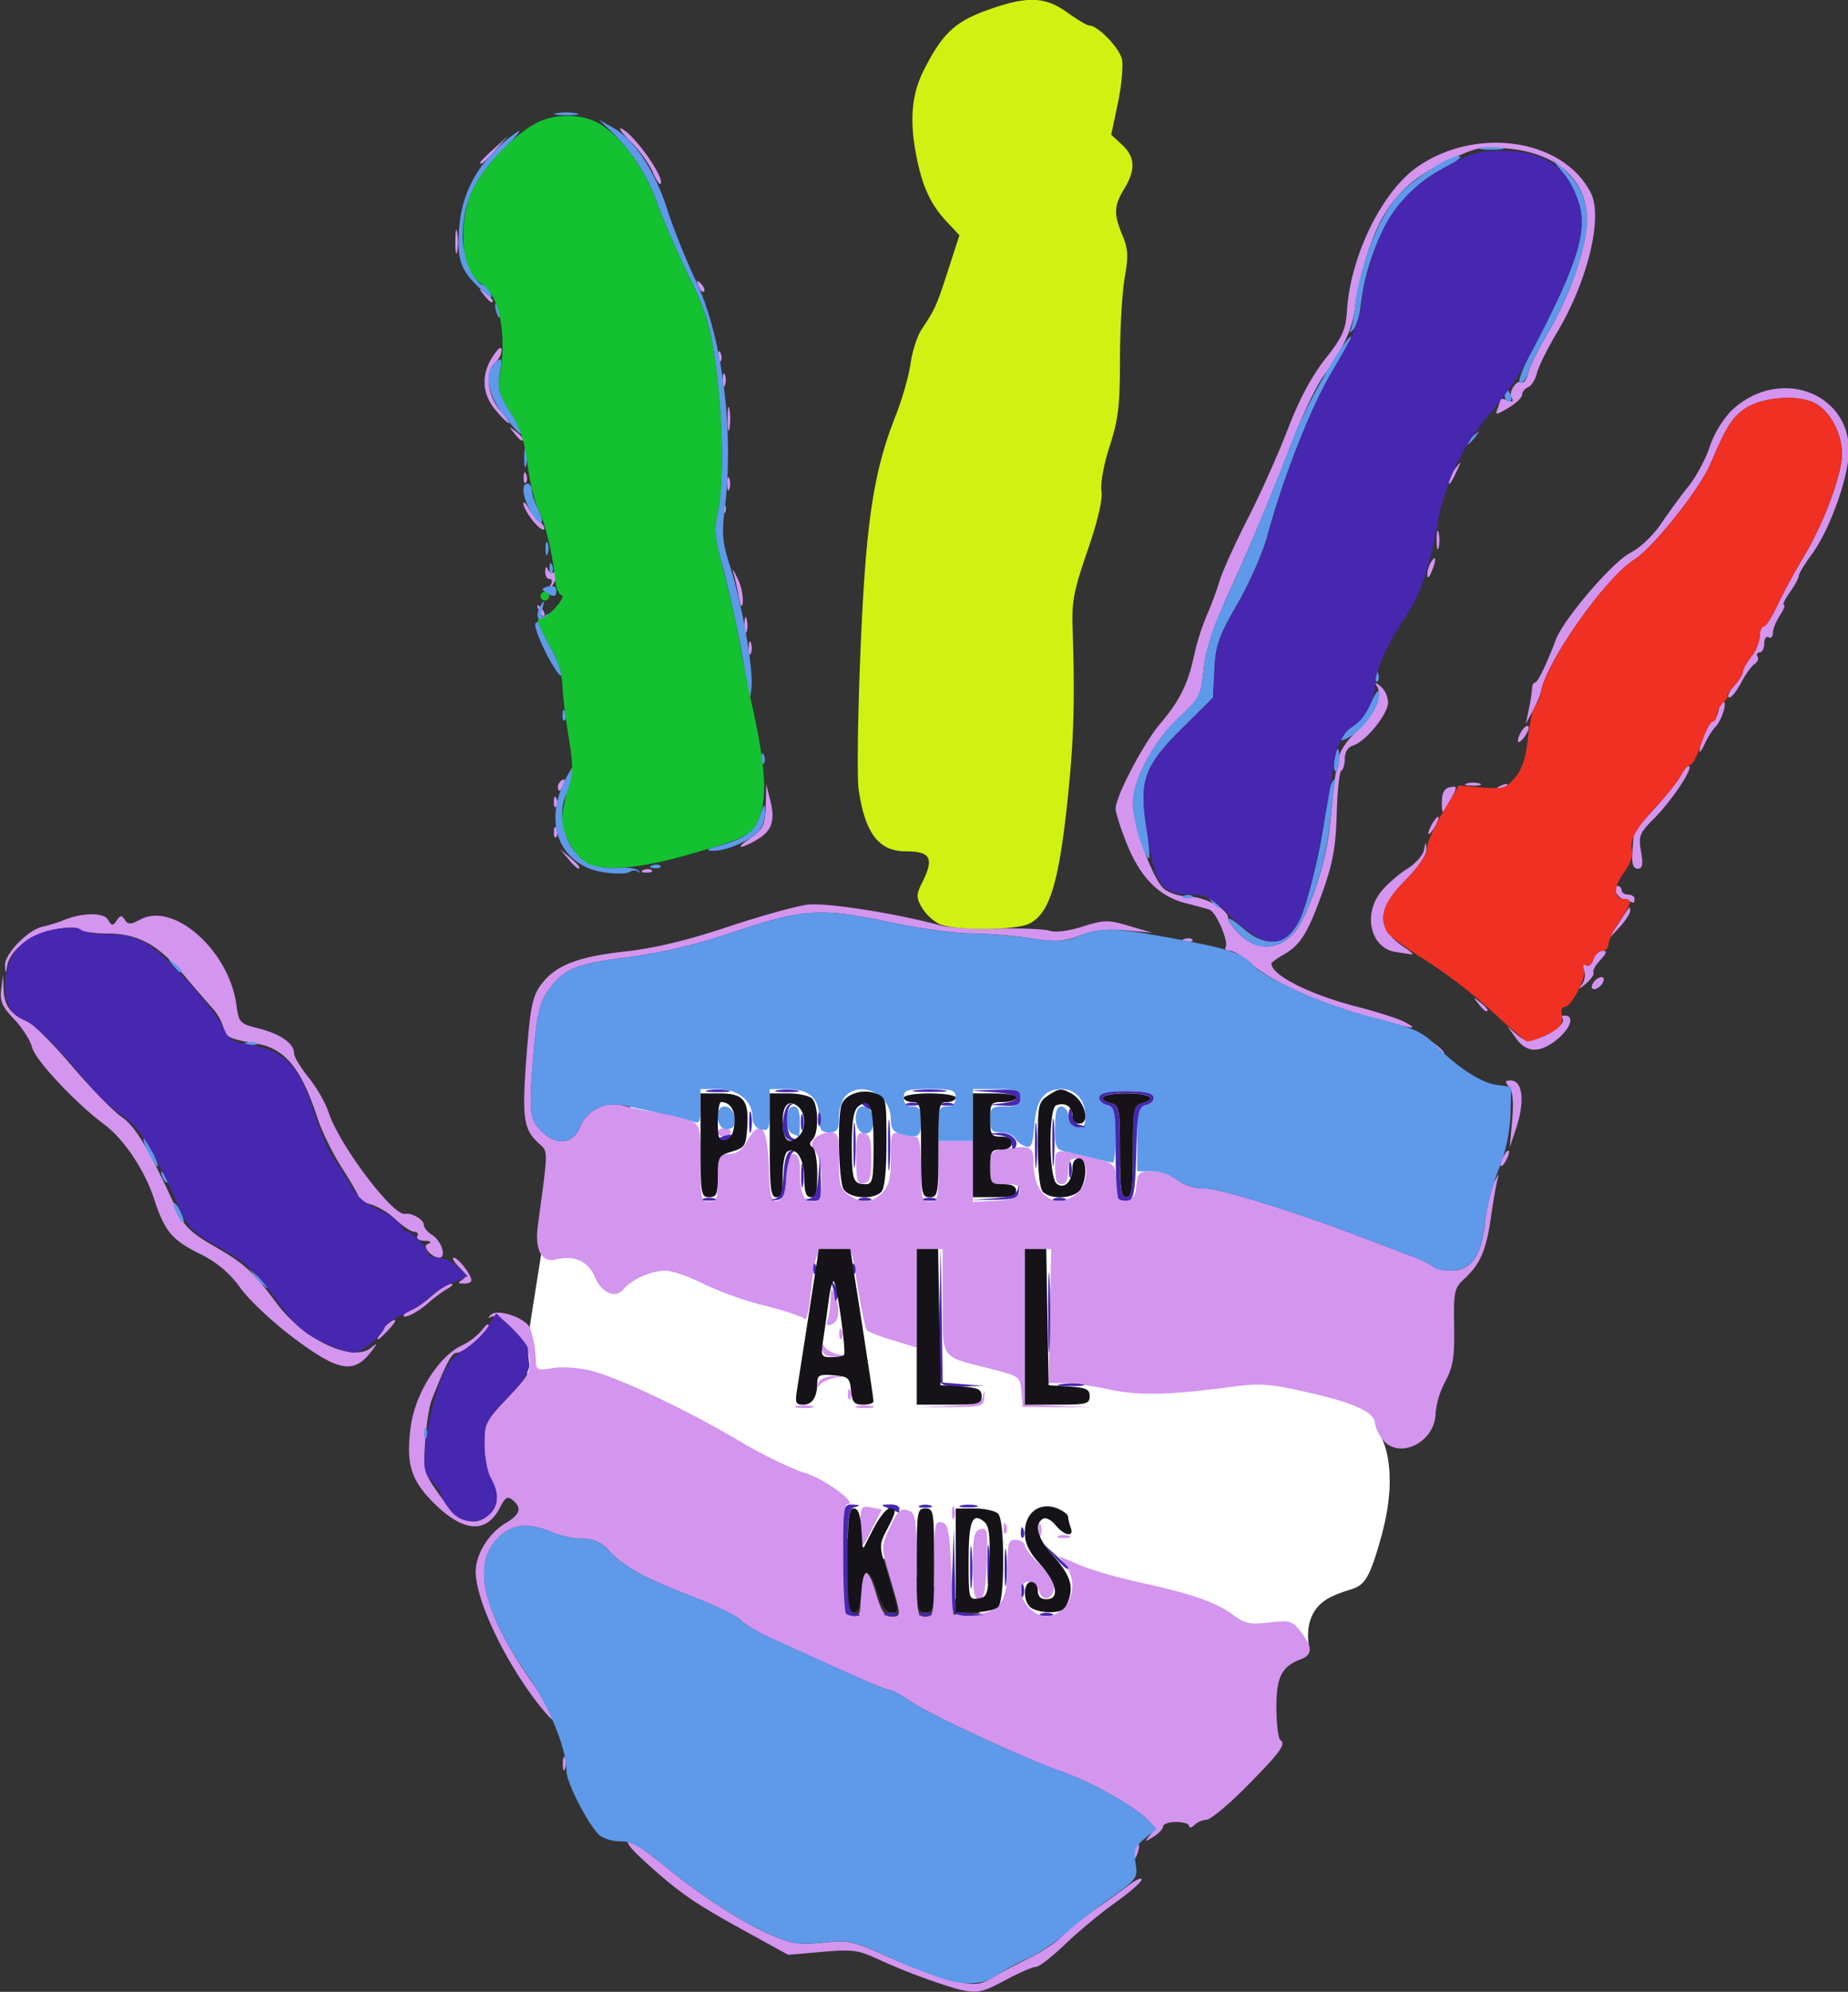
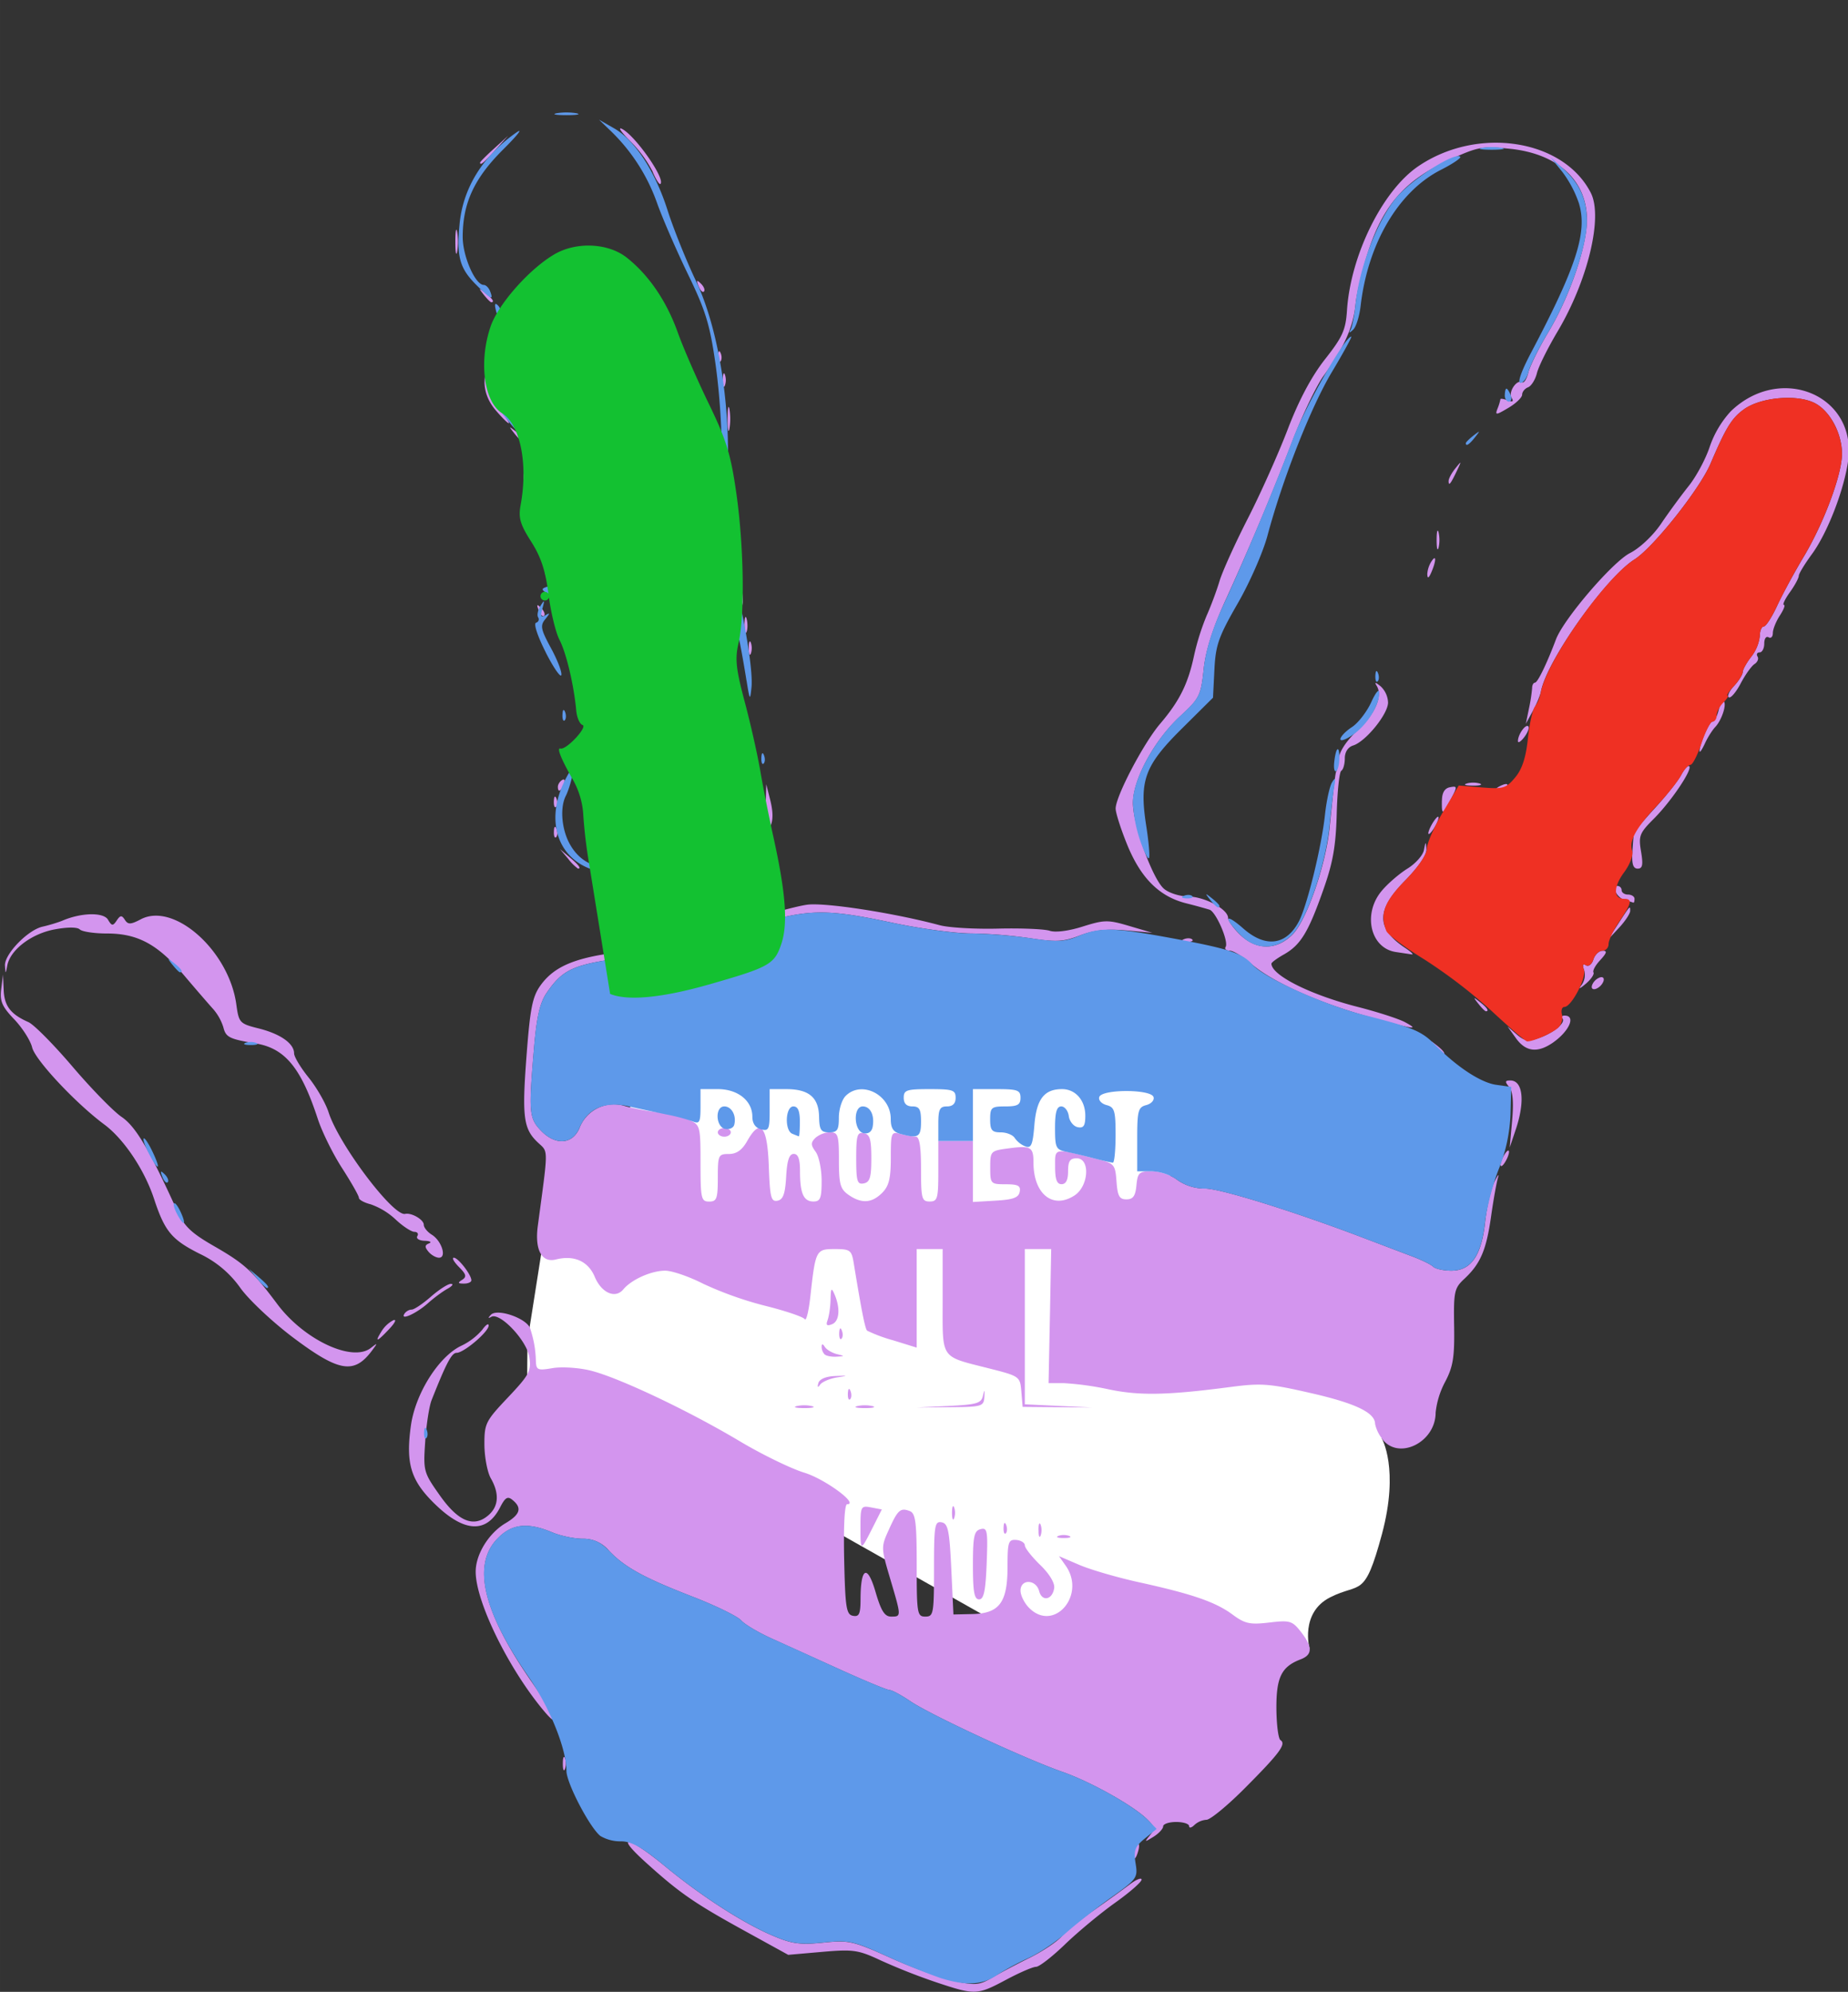
<svg xmlns="http://www.w3.org/2000/svg" width="98.51" height="106.186" viewBox="0 0 26.064 28.095">
  <rect x="0" y="0" width="26.064" height="28.095" fill="#333333" stroke="none" />
  <path d="m7.675 17.419-.236 1.498-.006.799 4.111 1.75 2.331 1.316 3.14.96 1.454-.491s-.137-.504.292-.721c.43-.218.481.032.73-.892.248-.924-.003-1.35-.003-1.35l.503-.538s-1.223-1.576-1.408-1.597c-.186-.022-2.114-1.154-2.114-1.248 0-.095.172-1.396.172-1.396l-2.05-.958s-3.97-.028-4.172-.028c-.202 0-.43-.277-.965.234-.534.512-.661 1.112-.661 1.276 0 .164-1.119 1.386-1.119 1.386z" fill="#fff" />
  <g stroke-width=".353">
    <path d="M13.204 27.96a8.64 8.64 0 0 1-.777-.306c-.322-.151-.39-.161-.83-.123l-.48.042-.634-.349c-.695-.383-.902-.526-1.381-.96-.449-.406-.236-.364.27.053.517.427 1.11.81 1.53.987.266.114.384.13.707.097.364-.038.42-.025.959.218.314.141.718.288.898.326.287.06.35.054.52-.046.107-.063.344-.19.529-.281s.39-.228.457-.303c.067-.075.273-.242.458-.372.184-.129.41-.292.503-.363.092-.07.168-.101.168-.068s-.168.18-.373.326-.521.408-.704.584c-.182.176-.367.32-.412.32s-.234.082-.423.183c-.407.217-.436.218-.985.035zm2.775-1.83c0-.049.024-.104.055-.123.03-.018.04.021.023.088-.037.143-.078.16-.078.034zm.238-.242c.076-.091.072-.119-.03-.22-.194-.195-.799-.534-1.201-.675-.528-.184-1.864-.805-2.145-.996-.129-.087-.26-.158-.293-.158s-.338-.126-.678-.28l-.97-.44c-.194-.086-.395-.205-.448-.264-.052-.058-.36-.208-.682-.333-.688-.267-.958-.415-1.18-.648a.468.468 0 0 0-.374-.17c-.116 0-.31-.04-.43-.091-.352-.147-.576-.118-.778.098-.35.373-.19 1.028.484 2.002.326.469.428.721.163.4-.493-.596-.947-1.529-.946-1.945 0-.245.185-.544.422-.684.206-.122.234-.214.1-.325-.071-.06-.105-.04-.18.107-.188.361-.497.35-.899-.034-.358-.342-.433-.581-.356-1.128.064-.451.393-.972.71-1.122a.894.894 0 0 0 .296-.226c.05-.07.09-.097.09-.059 0 .088-.35.385-.453.385-.069 0-.146.146-.353.67-.033.085-.073.345-.089.58-.028.418-.024.435.208.763.263.372.483.458.692.27.137-.125.146-.303.025-.514-.048-.084-.088-.296-.09-.47-.001-.302.015-.335.332-.67.3-.318.33-.372.302-.567-.033-.233-.414-.638-.537-.57-.046.026-.048.017-.007-.028.09-.097.51.05.556.193.052.163.075.292.08.455.004.131.024.14.238.103.128-.021.368-.006.533.035.395.098 1.376.562 2.1.994.318.19.73.39.914.446.29.088.776.445.605.445-.036 0-.052.302-.042.776.015.684.03.78.124.798.088.017.107-.026.107-.244.002-.444.098-.485.212-.091.078.266.128.346.219.346.146 0 .146.004-.013-.534-.129-.434-.13-.448-.02-.689.127-.283.164-.316.297-.265.081.032.097.156.097.763 0 .685.007.725.122.725.115 0 .122-.04.122-.675 0-.61.01-.673.107-.655.091.017.111.114.137.66l.03.64.27-.006c.379-.009.493-.163.493-.668 0-.348.012-.385.122-.377.067.005.122.04.122.076 0 .037.097.16.216.276.13.125.209.256.198.327-.025.167-.172.196-.212.043-.044-.169-.263-.174-.263-.007 0 .067.055.177.122.244.349.35.807-.18.516-.595l-.095-.135.287.123c.158.068.537.178.842.245.754.166 1.078.278 1.318.455.175.13.246.145.517.113.292-.035.325-.025.447.13.168.215.167.325-.005.39-.269.103-.342.253-.34.693.002.226.027.427.058.446.085.053-.013.185-.499.673-.246.248-.492.45-.545.45a.28.28 0 0 0-.171.074c-.04.04-.074.047-.074.015s-.082-.058-.183-.058c-.1 0-.183.028-.183.062 0 .033-.061.1-.137.147-.127.079-.13.077-.05-.02zm-8.279-1.012c0-.084.014-.118.03-.077a.235.235 0 0 1 0 .153c-.016.042-.03.008-.03-.076zm5.784-2.799c0-.406.017-.485.107-.508.096-.026.105.02.087.48-.015.391-.04.51-.107.51-.068 0-.087-.106-.087-.482zm-1.586-.537c0-.293.007-.305.15-.278l.151.029-.127.252c-.174.344-.174.344-.174-.003zm2.51.042c0-.083.014-.118.031-.076a.235.235 0 0 1 0 .153c-.017.042-.03.007-.03-.077zm.28.082a.235.235 0 0 1 .153 0c.042.017.008.03-.076.03s-.118-.013-.076-.03zm-.772-.117c.003-.071.017-.086.037-.037.017.044.015.097-.005.117-.02.02-.035-.016-.032-.08zm-.727-.209c0-.083.014-.118.03-.076a.235.235 0 0 1 0 .153c-.016.042-.03.007-.03-.077zm6.062-1.05a.52.52 0 0 1-.095-.204c0-.157-.272-.289-.895-.432-.596-.137-.708-.146-1.148-.088-.884.116-1.28.124-1.713.033a4.157 4.157 0 0 0-.635-.088h-.214l.019-.945.018-.946h-.372v2.19l.945.045-.976-.009-.018-.216c-.018-.213-.023-.217-.457-.327-.695-.177-.653-.115-.653-.953v-.73h-.366v1.39l-.333-.103a2.146 2.146 0 0 1-.366-.136c-.03-.03-.081-.292-.189-.952-.03-.184-.05-.199-.267-.199-.265 0-.272.013-.344.661-.023.213-.059.36-.08.328-.02-.032-.27-.117-.555-.188a5.018 5.018 0 0 1-.878-.312c-.197-.101-.439-.184-.536-.184-.195 0-.475.125-.59.264-.113.136-.308.05-.403-.178-.093-.22-.291-.309-.548-.244-.2.05-.3-.136-.255-.473.151-1.127.151-1.035 0-1.178-.203-.192-.225-.358-.158-1.234.05-.656.082-.82.194-.978.2-.28.509-.405 1.192-.481.42-.047.87-.154 1.45-.347.463-.154.97-.295 1.129-.314.264-.03 1.219.118 1.861.29.128.035.499.056.824.048.325-.008.652.006.726.03.081.028.269.004.467-.059.306-.096.357-.097.657-.008l.326.096-.374-.034c-.273-.024-.447-.005-.649.072-.236.09-.336.095-.705.038a6.558 6.558 0 0 0-.83-.067c-.22 0-.722-.068-1.116-.152-1.008-.214-1.233-.2-2.21.125a7.839 7.839 0 0 1-1.526.365c-.748.095-.904.164-1.134.502-.095.14-.14.338-.178.787-.075.89-.068.977.093 1.148.206.22.451.205.55-.033a.519.519 0 0 1 .627-.311c.107.032.322.074.477.092.155.02.354.067.442.107.155.071.16.09.16.612 0 .499.01.54.122.54.107 0 .122-.041.122-.336 0-.319.008-.335.155-.335.11 0 .187-.055.26-.184.185-.328.284-.212.304.356.016.44.032.504.122.487.08-.015.109-.096.123-.34.013-.23.043-.32.107-.32.062 0 .088.072.088.24 0 .317.05.431.19.431.097 0 .115-.046.115-.293 0-.161-.038-.345-.084-.408-.07-.095-.07-.129-.005-.195a.334.334 0 0 1 .206-.08c.115 0 .127.037.127.394 0 .337.019.406.135.488.183.127.328.119.475-.028.095-.095.122-.203.122-.495 0-.357.005-.371.137-.336.075.02.171.037.213.038.054 0 .076.133.076.458 0 .417.011.457.122.457.11 0 .122-.04.122-.426v-.427h.488v.86l.32-.019c.247-.014.324-.042.34-.125.016-.085-.023-.106-.198-.106-.212 0-.218-.007-.218-.236 0-.231.005-.237.257-.27.315-.043.353-.021.353.2 0 .445.274.664.58.463.2-.131.223-.523.03-.523-.095 0-.122.04-.122.183 0 .122-.03.182-.092.182-.066 0-.091-.067-.091-.245 0-.272-.03-.267.591-.11.245.062.257.076.275.317.015.205.04.252.14.252.093 0 .127-.047.141-.198.018-.18.038-.198.22-.198.112 0 .272.054.357.122a.669.669 0 0 0 .39.121c.22 0 1.268.327 2.246.7l.671.255c.134.05.27.116.302.148.032.03.147.056.255.056.278 0 .425-.21.477-.685.023-.21.082-.464.13-.565.049-.1.072-.128.051-.061-.02.067-.064.313-.097.546-.067.474-.15.668-.376.879-.143.133-.153.18-.145.67.007.436-.015.572-.127.784a1.19 1.19 0 0 0-.134.434c0 .426-.536.682-.76.363zm-8.252-.455a.5.5 0 0 1 .213 0c.06.015.011.028-.106.028-.118 0-.166-.013-.107-.028zm.854 0a.5.5 0 0 1 .213 0c.059.015.01.028-.106.028-.118 0-.166-.013-.107-.028zm1.292-.002c.392-.02.457-.038.48-.143.022-.095.026-.092.02.018-.008.13-.034.139-.481.142l-.473.005.454-.022zm-1.425-.175c.003-.07.018-.085.037-.037.018.044.016.097-.005.117-.02.02-.034-.015-.032-.08zm-.416-.147c.015-.056.105-.095.233-.1.192-.008.194-.006.026.02-.1.017-.205.062-.233.1-.034.048-.043.042-.026-.02zm-7.404-.64c-.29-.218-.626-.533-.746-.7a1.467 1.467 0 0 0-.575-.484c-.397-.2-.493-.316-.645-.777-.135-.409-.425-.842-.701-1.047-.404-.3-.977-.912-1.018-1.088-.023-.095-.136-.273-.251-.394-.174-.182-.206-.257-.185-.427l.025-.206.01.221c.01.225.1.34.349.45.076.033.356.316.621.627.266.312.577.631.693.71.199.135.39.459.78 1.317.103.226.198.318.521.504.435.25.544.35.894.818.377.505 1.059.825 1.32.62.099-.077.1-.075.015.039-.251.335-.463.3-1.107-.183zm7.49.233a.169.169 0 0 1-.04-.106c.001-.045.016-.044.046.003.025.038.1.083.167.1.118.029.118.03-.005.037-.07.004-.145-.011-.168-.034zm-6.247-.324a.434.434 0 0 1 .166-.156c.05-.019.026.035-.055.121-.175.187-.214.2-.111.035zm6.455.024c.003-.07.018-.085.037-.036.018.044.016.096-.005.117-.02.02-.034-.016-.032-.08zm-.164-.182c.02-.053.04-.184.042-.29.004-.163.012-.174.057-.071.084.197.068.38-.038.42-.072.028-.088.012-.06-.059zm-5.969-.088c.02-.033.066-.06.102-.06s.158-.082.273-.183c.115-.1.242-.182.282-.18.041 0 .02.031-.047.068-.068.037-.191.128-.275.203-.165.147-.396.252-.335.152zm.815-.48c.067-.043.058-.078-.046-.182-.07-.072-.103-.13-.071-.13.061 0 .247.24.247.319 0 .026-.048.047-.107.046-.084 0-.089-.012-.023-.053zm-.475-.397c-.055-.066-.053-.093.008-.117.043-.018.015-.034-.062-.037-.078-.002-.124-.032-.103-.066.02-.033.001-.06-.043-.06-.043-.001-.162-.079-.263-.174a1.003 1.003 0 0 0-.351-.214c-.092-.023-.167-.064-.167-.092s-.106-.214-.235-.415c-.13-.2-.284-.513-.344-.695-.236-.723-.462-.998-.875-1.067-.374-.063-.423-.087-.458-.229a.724.724 0 0 0-.144-.257c-.06-.066-.245-.28-.41-.475-.37-.437-.652-.59-1.087-.59-.179 0-.351-.026-.383-.057-.036-.035-.174-.035-.36 0-.325.062-.62.287-.663.507-.024.126-.025.127-.033.003-.01-.16.324-.506.533-.55.088-.02.215-.058.282-.086.267-.113.575-.118.638-.012.053.09.069.092.123.012.051-.076.071-.078.115-.01.044.069.082.068.226-.008.469-.245 1.242.445 1.346 1.201.036.26.046.272.319.34.304.077.496.212.496.351 0 .048.092.201.205.341.113.14.24.361.282.492.146.454.911 1.468 1.079 1.431.09-.02.263.081.263.153 0 .039.051.102.114.141.139.087.213.324.101.324-.043 0-.11-.038-.149-.085zm6.033-1.317c0-.324.014-.372.106-.355.087.017.107.085.107.355 0 .269-.02.337-.107.354-.092.018-.106-.03-.106-.354zm9.088.091c0-.033.027-.102.06-.152.032-.05.059-.064.059-.03s-.027.101-.06.152c-.032.05-.059.064-.059.03zm.163-.625c.023-.26.01-.41-.042-.472-.062-.075-.06-.092.016-.092.18 0 .211.298.074.701l-.082.244zm-11.203.168c0-.034.041-.061.092-.061.05 0 .091.027.091.06s-.041.062-.091.062c-.05 0-.092-.028-.092-.061zm10.116-1.205c-.076-.096-.074-.099.023-.023.102.08.134.13.084.13-.013 0-.061-.048-.107-.107zm1.14-.124-.118-.165.13.113c.11.095.162.103.318.049.21-.074.381-.22.324-.277-.021-.02-.006-.038.033-.038.164 0 .065.223-.17.385-.215.146-.38.125-.517-.067zm-2.108-.312c-.696-.195-1.342-.489-1.626-.738-.114-.1-.25-.183-.3-.183s-.079-.024-.06-.054c.046-.075-.135-.494-.227-.525a7.927 7.927 0 0 0-.334-.091c-.375-.096-.633-.353-.825-.82-.09-.221-.165-.453-.165-.515 0-.172.394-.923.628-1.197.272-.319.393-.562.477-.957a3.44 3.44 0 0 1 .178-.567c.06-.134.142-.354.182-.488.04-.134.22-.532.4-.884.18-.352.433-.919.563-1.259.157-.41.334-.743.525-.986.248-.315.292-.412.31-.693.052-.777.501-1.686 1.004-2.028.836-.57 2.046-.384 2.434.373.175.34-.04 1.237-.47 1.96-.136.229-.266.49-.289.583-.023.093-.08.184-.126.201-.046.018-.083.065-.083.104s-.087.123-.194.186c-.177.105-.19.106-.152.008a.732.732 0 0 0 .04-.13c0-.012.046-.005.102.016.07.027.087.016.056-.035-.051-.082.073-.267.148-.22.026.015.066-.047.088-.139.023-.092.149-.347.28-.566.301-.5.546-1.213.546-1.585 0-.558-.41-.935-1.09-1.004-.392-.039-.447-.029-.87.166-.598.277-.905.622-1.117 1.258-.086.259-.17.605-.187.77-.032.323-.16.608-.451 1.01-.1.14-.296.546-.433.903a39.644 39.644 0 0 1-.953 2.269c-.18.396-.278.707-.305.972-.039.366-.059.406-.329.655-.365.336-.668.892-.668 1.226 0 .303.272 1.06.434 1.206.066.06.22.11.346.112.238.005.562.18.562.304 0 .04.077.146.17.236.232.222.515.22.738-.003.2-.2.471-.984.524-1.51.058-.581.083-.793.095-.793.006 0 .02-.078.031-.174.013-.108.113-.259.263-.398.249-.229.362-.487.277-.629-.037-.06-.024-.06.055.004a.33.33 0 0 1 .103.227c0 .162-.314.55-.492.606-.073.023-.118.092-.118.182 0 .08-.022.159-.05.175-.027.017-.056.292-.064.61-.013.456-.053.686-.192 1.077-.21.594-.317.769-.552.903-.098.055-.178.114-.177.131.003.165.553.44 1.22.61.281.072.58.169.666.216.213.115.127.102-.546-.088zm1.578-.174c-.076-.096-.074-.098.023-.023.101.08.134.13.084.13-.013 0-.061-.048-.107-.107zm1.458-.266a.24.24 0 0 0 .034-.208c-.027-.072-.018-.095.026-.068.037.023.084-.013.105-.082.022-.067.08-.123.13-.123.068 0 .06.03-.033.132-.068.072-.11.15-.096.174.015.024-.033.096-.107.159-.091.077-.11.082-.059.016zm.147.003a.19.19 0 0 1 .106-.106c.046-.016.069.007.054.053a.19.19 0 0 1-.107.107c-.046.015-.069-.008-.053-.054zm-2.77-.466c-.359-.055-.469-.54-.197-.863.085-.102.248-.242.362-.313.114-.07.219-.188.233-.262.024-.125.027-.126.035-.01.005.076-.113.25-.297.437-.415.423-.415.679-.002.954.083.055.124.096.092.091l-.227-.034zm-2.986-.181c.044-.018.097-.016.117.005.02.02-.016.034-.08.032-.07-.003-.085-.018-.037-.037zm6.115-.203c.18-.277.178-.275.178-.196 0 .037-.07.145-.158.239l-.158.17zm.107-.346c-.111-.029-.205-.202-.11-.202.033 0 .06.027.06.06s.04.062.09.062.092.027.092.06-.007.058-.015.054a1.61 1.61 0 0 0-.117-.034zm-13.845-.427c.044-.018.097-.015.117.005.02.02-.016.034-.08.032-.071-.003-.086-.018-.037-.037zm-1.062-.157-.116-.137.137.116c.13.11.165.159.117.159a.678.678 0 0 1-.138-.138zm15.009-.091c.007-.126.017-.247.022-.27.004-.022.138-.183.298-.357.16-.174.326-.385.37-.468s.095-.137.112-.12c.047.047-.258.5-.501.742-.2.2-.216.24-.179.46.032.189.021.242-.047.242-.064 0-.085-.064-.075-.23zm-12.47-.18c.214-.146.24-.198.247-.506l.007-.275.054.214c.075.297.03.441-.18.565-.23.136-.326.138-.128.003zm-2.741-.115c.002-.07.017-.085.036-.037.018.044.016.097-.004.117-.02.02-.035-.016-.032-.08zm12.375-.086c.036-.067.079-.122.095-.122.017 0 .002.055-.034.122-.036.067-.08.122-.096.122-.017 0-.001-.055.035-.122zm.15-.35c.001-.112.039-.174.113-.188.105-.02.106-.011.014.167-.12.23-.131.232-.128.02zm-12.526.01c.003-.072.018-.086.037-.038.018.044.016.097-.005.117-.02.02-.034-.015-.032-.08zm.057-.205c0-.032.027-.075.06-.095.034-.021.045.003.024.057-.04.106-.084.125-.084.038zm13.233.033c0-.013.043-.04.095-.06.054-.021.079-.011.057.024-.035.058-.152.085-.152.036zm-.41-.08a.349.349 0 0 1 .183.003c.041.017-.007.03-.108.028-.1-.001-.134-.015-.075-.03zm3.28-.451c-.008-.084.134-.42.18-.42.026 0 .066-.073.088-.16.022-.088.055-.145.073-.127.044.044-.03.267-.12.362-.04.042-.106.145-.145.23s-.073.135-.075.115zm-2.562-.146c-.001-.091.108-.246.146-.208.018.019-.007.086-.056.151s-.09.09-.09.057zm.155-.458a2.34 2.34 0 0 0 .045-.29c0-.041.018-.076.04-.076.037 0 .167-.267.296-.61.11-.29.798-1.092 1.044-1.218.138-.07.325-.246.438-.413.108-.16.284-.4.391-.534s.24-.383.296-.553a1.42 1.42 0 0 1 .297-.5c.7-.675 1.774-.229 1.656.688-.054.412-.291 1.027-.514 1.33-.1.137-.183.273-.183.303s-.056.135-.126.232c-.07.098-.107.178-.084.178s-.003.067-.057.15c-.054.083-.099.194-.099.247s-.027.08-.06.06c-.034-.02-.061.019-.061.088s-.03.125-.065.125-.049.026-.03.058c.02.031 0 .08-.042.106-.043.028-.131.151-.196.275-.065.123-.14.211-.167.195-.026-.017.006-.089.073-.16.067-.072.122-.16.123-.195 0-.036.055-.134.12-.218a.587.587 0 0 0 .121-.29c0-.075.026-.137.056-.137s.114-.13.188-.29c.073-.159.243-.472.377-.696.284-.476.536-1.152.538-1.444.002-.29-.167-.608-.383-.72-.248-.128-.758-.084-.997.086-.173.123-.256.257-.474.768-.153.36-.808 1.184-1.072 1.351-.408.258-1.245 1.44-1.32 1.865-.01.052-.062.176-.115.274l-.098.179zM10.56 9.141c0-.083.013-.118.03-.076a.235.235 0 0 1 0 .153c-.017.042-.03.007-.03-.077zm-.06-.335c.002-.1.016-.134.031-.075s.015.142-.002.183c-.017.041-.03-.007-.028-.108zM7.598 8.61c-.033-.087-.026-.094.034-.034.042.042.06.09.042.11-.019.018-.053-.015-.076-.076zm2.82-.2a3.982 3.982 0 0 0-.075-.336c-.02-.067.006-.03.059.084a.744.744 0 0 1 .075.335c-.014.093-.03.068-.059-.083zM7.77 8.242c.024-.042.015-.076-.02-.076-.036 0-.063-.048-.06-.107.002-.064.017-.076.035-.03.017.042.054.062.082.045.065-.04.04.134-.029.197-.028.026-.032.013-.008-.03zm12.36-.137a.377.377 0 0 1 .057-.183c.072-.112.072-.016 0 .152-.035.08-.054.091-.056.03zm.132-.488c0-.118.012-.166.028-.107a.5.5 0 0 1 0 .213c-.016.06-.028.011-.028-.106zm-12.753-.28c-.071-.09-.128-.194-.127-.232 0-.037.031-.013.068.054s.11.156.162.198.079.091.06.11c-.019.019-.092-.04-.163-.13zm2.68-.183c.004-.07.018-.085.038-.037.017.044.015.097-.005.117-.02.02-.035-.015-.032-.08zm.067-.33c0-.084.014-.118.03-.076a.235.235 0 0 1 0 .152c-.016.042-.03.008-.03-.076zm-2.871-.097c.003-.07.017-.085.037-.036.017.044.015.096-.005.116-.02.02-.035-.015-.032-.08zm13.046.058c0-.033.042-.113.095-.178.09-.112.09-.11.022.034-.089.187-.117.221-.117.144zM7.25 6.107c-.077-.096-.075-.099.022-.023.102.08.134.13.084.13-.013 0-.06-.048-.107-.107zm3.012-.198c0-.15.012-.213.026-.137a.869.869 0 0 1 0 .274c-.014.076-.026.014-.026-.137zm-3.274-.126c-.192-.228-.205-.503-.036-.758.078-.118.121-.148.122-.084 0 .055-.041.134-.091.175-.146.121-.113.454.066.667.087.103.144.187.127.187-.016 0-.101-.084-.188-.187zm3.206-.423c0-.084.014-.118.03-.076a.235.235 0 0 1 0 .153c-.016.041-.03.007-.03-.077zm-.066-.34c.003-.071.017-.086.037-.037.018.044.015.097-.005.117-.02.02-.035-.016-.032-.08zm-3.306-.864c-.076-.097-.073-.1.023-.023.102.08.134.13.084.13-.013 0-.06-.048-.107-.107zm3.03-.12c-.032-.086-.025-.093.035-.034.042.042.06.09.041.11-.018.018-.052-.015-.075-.076zM6.422 3.41c0-.151.012-.213.026-.137a.869.869 0 0 1 0 .274c-.014.075-.026.014-.026-.137zm2.784-.987a1.72 1.72 0 0 0-.318-.433c-.13-.13-.18-.206-.112-.17.191.102.61.703.539.774-.015.015-.064-.062-.11-.17zm-2.435-.13c0-.01.089-.1.198-.198l.198-.18-.179.199c-.167.185-.217.226-.217.179z" fill="#d395ee" />
    <path d="M13.264 27.9a9.384 9.384 0 0 1-.756-.308c-.476-.216-.54-.23-.9-.192-.322.033-.44.017-.707-.097-.42-.178-1.013-.56-1.53-.987-.315-.26-.464-.344-.613-.344a.555.555 0 0 1-.291-.076c-.152-.122-.478-.748-.478-.917 0-.312-.235-.894-.537-1.332-.642-.93-.789-1.569-.445-1.937.202-.217.427-.245.778-.098.12.05.314.091.431.091.153 0 .257.048.374.17.221.233.491.381 1.18.648.322.125.63.275.682.333.053.059.254.178.448.264s.63.285.97.44c.34.153.645.28.678.28s.164.071.292.158c.282.191 1.618.812 2.145.996.411.144 1.011.483 1.207.681l.121.124-.166.135c-.14.114-.16.166-.131.349.034.206.02.224-.348.486-.21.15-.497.375-.637.5s-.375.283-.523.35a3.73 3.73 0 0 0-.451.244c-.207.14-.438.15-.793.039zm-7.283-7.696c.003-.07.018-.085.037-.037.018.044.016.097-.005.117-.02.02-.034-.016-.032-.08zM3.623 18.03l-.116-.137.137.116c.129.11.165.158.116.158a.678.678 0 0 1-.137-.137zm16.59-.163c-.031-.032-.167-.098-.301-.148l-.671-.254c-.979-.374-2.026-.7-2.246-.7a.669.669 0 0 1-.39-.122.68.68 0 0 0-.36-.122h-.206v-.45c0-.407.013-.454.129-.484.07-.019.116-.07.101-.114-.037-.112-.728-.112-.765 0-.015.044.031.095.102.114.113.03.128.078.128.422 0 .215-.017.39-.038.39s-.138-.027-.26-.059a8.846 8.846 0 0 0-.388-.092c-.156-.032-.168-.056-.168-.338 0-.223.024-.304.088-.304.048 0 .096.061.106.136s.068.146.127.157c.082.016.106-.02.106-.162 0-.217-.138-.375-.328-.375-.251 0-.36.14-.39.505-.023.282-.045.333-.127.303a.334.334 0 0 1-.149-.117c-.027-.045-.116-.081-.198-.081-.125 0-.15-.03-.15-.183 0-.169.018-.183.214-.183.173 0 .214-.023.214-.122 0-.107-.041-.122-.336-.122h-.335v.732h-.488v-.244c0-.203.02-.244.122-.244.081 0 .122-.04.122-.122 0-.109-.04-.122-.366-.122s-.366.013-.366.122c0 .081.04.122.122.122.099 0 .122.04.122.213 0 .22-.037.243-.29.175-.102-.027-.137-.081-.137-.212 0-.34-.411-.549-.636-.324-.053.052-.096.19-.096.305 0 .176-.021.209-.137.209s-.138-.035-.142-.222c-.006-.272-.145-.388-.464-.388h-.233v.3c0 .268-.012.295-.122.267-.079-.021-.122-.084-.122-.178 0-.225-.205-.389-.487-.389H9.88v.25c0 .216-.015.245-.107.206a2.794 2.794 0 0 0-.381-.1c-.151-.031-.392-.083-.536-.115-.327-.073-.571.036-.683.305-.099.238-.343.253-.55.033-.16-.17-.168-.257-.093-1.148.038-.449.083-.647.179-.787.23-.338.386-.407 1.134-.502a7.84 7.84 0 0 0 1.524-.364c.978-.327 1.204-.34 2.211-.126.395.084.894.153 1.11.153s.596.03.843.066c.378.056.484.052.68-.03.302-.126.483-.123 1.289.025.828.152 1.019.214 1.163.377.166.188 1.012.57 1.591.716.678.173.797.223.988.417.308.313.643.532.858.563l.214.03-.01.387a2.307 2.307 0 0 1-.164.768c-.084.21-.172.551-.196.759-.053.47-.2.678-.476.678-.108 0-.223-.025-.255-.056zm-17.715-.742c-.038-.07-.057-.138-.043-.152.014-.014.057.043.095.127.084.184.043.204-.052.025zM2.29 16.6c-.033-.087-.026-.094.034-.035.042.042.06.091.042.11-.02.019-.053-.015-.076-.075zm-.19-.329c-.054-.104-.087-.2-.073-.213.013-.013.07.072.125.189.126.263.082.283-.052.024zm9.075-.279c-.112-.045-.099-.386.015-.386.064 0 .091.064.091.213 0 .118-.006.212-.015.209a2.588 2.588 0 0 1-.091-.036zm1.006-.008c-.14-.028-.152-.378-.013-.378.108 0 .169.125.14.287-.013.07-.06.104-.127.091zm-1.952-.06c-.136-.028-.148-.318-.013-.318.102 0 .173.129.14.257-.01.045-.068.072-.127.06zM3.461 14.71a.235.235 0 0 1 .152 0c.042.017.008.03-.076.03s-.118-.013-.076-.03zm-1.03-1.103c-.075-.097-.073-.1.024-.023.101.08.134.13.083.13-.012 0-.06-.049-.106-.107zm15.053-.43c-.237-.248-.202-.302.052-.08.315.277.608.237.786-.106.116-.226.317-1.048.365-1.496.021-.198.066-.404.099-.458.048-.078.054-.066.033.054-.016.084-.045.33-.066.549-.052.549-.32 1.334-.525 1.54-.228.23-.522.228-.744-.004zm-.416-.485c-.076-.097-.073-.1.023-.023.059.046.107.094.107.107 0 .05-.05.017-.13-.084zm-.37-.057c.045-.018.097-.016.118.005.02.02-.016.034-.08.032-.071-.003-.086-.018-.037-.037zm-8.182-.331c-.652-.101-.88-.746-.495-1.396l.091-.152-.04.182c-.02.101-.062.23-.091.286-.09.175-.058.498.07.707.141.233.361.333.681.31.125-.01.25.01.276.042.027.032.024.038-.007.013-.03-.025-.085-.023-.122.004-.037.027-.2.029-.363.004zm.681-.096c.045-.018.097-.015.117.005.02.02-.015.035-.08.032-.07-.003-.085-.018-.037-.037zm6.88-.362a2 2 0 0 1-.099-.529c0-.325.308-.886.668-1.218.271-.25.29-.288.33-.658.027-.263.12-.564.28-.911.303-.654.715-1.639.982-2.345.172-.455.732-1.437.82-1.437.013 0-.11.227-.276.504-.296.497-.689 1.494-.907 2.308-.062.23-.25.66-.42.954-.268.466-.31.584-.327.93l-.02.397-.43.427c-.534.528-.611.736-.513 1.372.038.24.055.45.039.465-.016.016-.073-.1-.127-.26zm-5.953.088c.378-.104.516-.202.59-.418.069-.197.074-.2.077-.048a.42.42 0 0 1-.1.267c-.137.137-.466.272-.642.265-.102-.005-.083-.022.075-.066zm8.694-1.186c.023-.21.072-.248.072-.055 0 .086-.02.169-.045.184-.024.015-.037-.043-.027-.129zm-8.08-.059c.003-.07.018-.085.037-.036.018.044.016.096-.005.117-.02.02-.034-.016-.032-.08zm8.167-.263c0-.035.073-.112.162-.17s.211-.216.273-.352c.061-.135.112-.197.113-.136.002.177-.166.45-.364.59-.1.072-.184.103-.184.068zM7.933 10.08c.003-.071.017-.086.037-.037.017.044.015.096-.005.117-.02.02-.035-.016-.032-.08zm2.595-.483a16.706 16.706 0 0 0-.347-1.645c-.099-.36-.11-.497-.06-.712.09-.393.076-1.36-.03-2.108-.079-.555-.14-.754-.39-1.268-.162-.335-.359-.788-.436-1.006A2.627 2.627 0 0 0 8.6 1.834l-.152-.146.213.122c.295.168.58.607.756 1.161.082.257.26.7.396.986.373.783.543 2.114.41 3.208-.045.368-.034.491.074.823.165.508.33 1.443.302 1.707-.02.193-.025.186-.07-.097zm-2.831-.396c-.115-.227-.174-.404-.137-.417.035-.011.049-.046.03-.076-.019-.03-.004-.104.033-.163.057-.09.061-.085.027.038-.03.112-.021.133.043.095.067-.04.066-.03-.002.055-.075.091-.064.143.08.409.091.167.157.338.146.38-.01.04-.11-.103-.22-.32zm11.701.33c.003-.071.018-.086.037-.037.018.044.016.097-.005.117-.02.02-.034-.016-.032-.08zM7.694 8.355c-.062-.04-.054-.058.036-.082.073-.02.117 0 .117.053 0 .095-.037.102-.153.03zm.056-.348c.003-.07.017-.085.037-.037.018.044.015.097-.005.117-.02.02-.035-.016-.032-.08zm-.056-.27c0-.083.014-.117.03-.075a.235.235 0 0 1 0 .152c-.016.042-.03.008-.03-.076zm-.222-.545c-.106-.206-.12-.369-.032-.369.034 0 .061.043.061.095 0 .051.042.175.093.274s.066.18.032.18-.102-.081-.154-.18zm-.079-.735c0-.117.013-.165.028-.107.016.06.016.155 0 .214s-.028.01-.028-.107zm13.281-.206c0-.013.048-.06.107-.107.097-.075.099-.073.023.023-.08.102-.13.134-.13.084zM7.114 5.87c-.245-.314-.294-.618-.123-.76.09-.074.095-.059.058.16-.034.206-.012.287.148.54.247.388.2.422-.083.06zm14.11-.296c0-.05.01-.092.023-.092s.04.042.06.092c.018.05.008.091-.025.091-.032 0-.059-.04-.059-.091zm.373-.605c.637-1.208.794-1.695.673-2.098a1.569 1.569 0 0 0-.238-.45l-.163-.201.17.152c.24.214.343.439.343.749 0 .355-.25 1.074-.546 1.566-.132.22-.257.47-.278.556s-.072.158-.114.158c-.046 0 .014-.17.153-.432zm-2.548-.32c.022-.039.053-.202.07-.364.053-.521.32-1.207.59-1.515.23-.26.815-.63.886-.559.017.017-.106.1-.273.185-.596.302-1.03 1.036-1.132 1.92-.017.146-.064.297-.106.335-.055.051-.064.05-.035-.002zm-12.052-.26c-.026-.1-.018-.125.027-.08.035.036.052.1.038.145-.016.046-.043.018-.065-.065zm-.284-.375c-.229-.23-.274-.391-.232-.845.046-.513.326-.967.799-1.298.105-.074.023.032-.181.235-.411.408-.573.759-.573 1.237 0 .273.177.676.297.676.03 0 .071.04.09.091.052.134.01.114-.2-.096zm14.19-1.929c.075-.014.199-.014.274 0s.014.027-.137.027c-.15 0-.213-.012-.137-.027zm-13.05-.488a.869.869 0 0 1 .274 0c.075.015.013.027-.138.027-.15 0-.212-.012-.137-.027z" fill="#5e99ea" />
-     <path d="M13.237 13.028a.674.674 0 0 1-.239-.233c-.077-.138-.076-.18.014-.359.165-.331.111-.428-.237-.428-.381 0-.575-.254-.665-.873-.023-.162-.012-1.04.026-1.952.075-1.81.181-2.52.494-3.314.095-.24.19-.574.213-.743s.092-.383.154-.478c.193-.29.215-.34.377-.843l.158-.487-.172-.183c-.224-.238-.338-.474-.423-.872-.114-.542-.087-.92.093-1.275.26-.513.435-.68.894-.845.56-.202.815-.195 1.13.034.14.1.279.183.31.183.12 0 .425.316.46.476.02.093-.005.37-.057.616l-.094.448.153.142c.185.17.194.354.03.621-.146.241-.15.355-.025.656.08.19.085.295.03.607-.035.208-.065.724-.065 1.148 0 .645-.023.843-.144 1.215-.083.254-.133.525-.117.634.019.123-.051.423-.197.845-.194.561-.224.72-.21 1.106.036 1.043.016 1.633-.087 2.555-.119 1.063-.25 1.464-.526 1.6-.198.098-1.084.097-1.278-.001z" fill="#d0f112" />
    <path d="M21.04 14.262a7.321 7.321 0 0 0-.954-.731c-.274-.168-.514-.349-.534-.401-.093-.242-.03-.409.268-.713.182-.186.305-.366.305-.448 0-.074.101-.305.225-.513l.224-.376.328.027c.298.024.34.012.467-.14.098-.116.152-.28.18-.548.022-.21.067-.413.1-.453a.478.478 0 0 0 .08-.19c.076-.44.904-1.62 1.323-1.885.265-.167.92-.991 1.073-1.35.218-.512.3-.646.474-.77.239-.17.748-.213.997-.085.215.112.384.43.383.72-.002.291-.255.968-.539 1.444a9.346 9.346 0 0 0-.377.697c-.073.159-.158.29-.188.29s-.054.061-.055.137a.586.586 0 0 1-.12.29c-.066.083-.12.18-.121.216-.001.036-.058.125-.126.199-.069.073-.108.133-.087.133.02 0-.006.043-.059.096-.053.053-.096.135-.096.183s-.025.087-.056.087c-.03 0-.101.137-.157.305-.056.168-.126.305-.156.305s-.089.066-.132.147c-.043.082-.19.267-.328.414-.305.325-.408.508-.363.649.02.062-.028.192-.114.308-.152.206-.151.372.002.372.12 0 .106.062-.068.318-.084.124-.152.267-.152.32s-.04.094-.088.094c-.048 0-.105.056-.126.123-.022.069-.069.105-.106.082-.043-.027-.053-.006-.028.06.042.11-.175.528-.275.528-.034 0-.05.049-.034.109a.206.206 0 0 1-.052.183c-.08.075-.357.197-.439.194-.023 0-.247-.193-.499-.427z" fill="#ef3023" />
-     <path d="M11.933 22.76c-.022-.022-.04-.379-.04-.792 0-.742.001-.752.137-.746.103.006.11.014.03.035-.094.025-.107.114-.107.751s.013.726.107.751c.086.022.088.03.01.035-.053.004-.114-.011-.137-.034zm.554 0a.235.235 0 0 1 .153 0c.041.017.007.031-.077.031s-.118-.014-.076-.03zm.488 0a.235.235 0 0 1 .152 0c.042.017.008.031-.076.031s-.118-.014-.076-.03zm.468-.04c-.017-.045-.022-.326-.01-.625l.02-.544.013.59.012.591.198.025.198.024-.2.01c-.118.006-.213-.023-.23-.071zm1.24.04a.235.235 0 0 1 .152 0c.042.017.008.031-.076.031s-.118-.014-.076-.03zm-1.001-.66c0-.269.01-.37.024-.227a3.06 3.06 0 0 1 0 .487c-.014.125-.024.008-.024-.26zm.72.335c0-.084.014-.118.031-.076a.235.235 0 0 1 0 .152c-.017.042-.03.008-.03-.076zm-.477-.366c0-.251.011-.354.024-.229.014.126.014.332 0 .458-.013.126-.024.023-.024-.229zm.244.03c0-.234.011-.323.024-.196.014.126.013.318 0 .427-.014.108-.024.004-.024-.23zm.677-.167-.179-.198.199.179c.109.098.198.188.198.198 0 .047-.05.006-.218-.18zm-.448-.325c.003-.071.017-.086.037-.037.017.044.015.096-.005.117-.02.02-.035-.016-.032-.08zm-8.05-.308c-.07-.089-.127-.186-.127-.216s-.058-.116-.128-.19c-.112-.12-.123-.182-.088-.529.021-.216.1-.57.173-.785.11-.319.177-.419.365-.539.127-.08.281-.23.343-.33l.112-.185.221.21c.122.114.224.246.227.292.002.046.011.144.02.216.01.088-.094.246-.31.476-.309.325-.325.36-.323.66.001.175.041.387.09.47.119.21.112.39-.02.51-.169.151-.41.126-.556-.06zm6.185-.023c-.117-.05-.116-.052.015-.056.075-.003.137.023.137.056 0 .034-.007.06-.015.057a3.2 3.2 0 0 1-.137-.057zm.442-.04a.235.235 0 0 1 .152 0c.042.017.008.03-.076.03s-.118-.013-.076-.03zm.58-.002c.058-.015.154-.015.213 0s.01.028-.107.028c-.117 0-.165-.012-.107-.028zm-.294-1.744c-.017-.044-.022-.49-.012-.991l.02-.912.026 1.914.58.046-.292.01c-.191.008-.302-.016-.322-.067zm1.697.035c.092-.014.23-.014.305 0 .075.015-.001.027-.169.026-.168 0-.229-.012-.136-.026zm-.175-1.024c0-.503.01-.7.021-.439.012.262.011.673 0 .915-.012.241-.021.028-.02-.476zm-10.255.42c-.242-.117-.386-.247-.59-.531-.33-.463-.456-.578-.911-.833-.311-.175-.378-.246-.51-.543-.356-.808-.545-1.113-.792-1.276a2.622 2.622 0 0 1-.47-.438c-.427-.52-.763-.856-.918-.915-.212-.08-.3-.3-.25-.627.053-.357.28-.574.678-.648.202-.038.328-.035.38.007.041.035.21.061.373.057.204-.004.374.037.542.13.265.147 1.013.974 1.108 1.225.044.115.117.164.29.193.575.095.755.283.995 1.035.075.235.198.51.272.61.075.1.181.27.237.378.065.128.195.238.375.317.152.067.292.165.312.217.02.052.064.094.098.094.072 0 .29.237.29.314 0 .029.064.052.142.052.077 0 .203.058.28.13l.138.129-.234.105a1.09 1.09 0 0 0-.315.203c-.045.054-.202.157-.35.228-.149.072-.27.15-.27.172 0 .103-.324.375-.445.373-.074-.002-.279-.072-.455-.158zm7.247-.613a1.005 1.005 0 0 0-.04-.183c-.033-.106-.031-.106.035-.002.038.06.056.142.04.183-.022.053-.031.054-.035.002zm-.305-.422c.003-.07.018-.085.037-.036.018.044.016.096-.005.117-.02.02-.034-.016-.032-.08zm.55 0c.002-.07.016-.085.036-.036.018.044.015.096-.005.117-.02.02-.035-.016-.032-.08zm-2.094-.98a.235.235 0 0 1 .152 0c.042.017.008.03-.076.03-.084 0-.118-.013-.076-.03zm1.003.002c.076-.022.108-.112.122-.342.012-.214.047-.32.11-.336.063-.017.069-.01.019.027-.04.028-.081.188-.092.354-.016.252-.04.306-.14.316-.09.009-.095.004-.02-.019zm.488-.003c.074-.02.11-.108.126-.313l.022-.286.011.32c.01.297.001.32-.126.313-.098-.005-.107-.015-.033-.034zm.704 0a.235.235 0 0 1 .153 0c.041.018.007.032-.077.032s-.118-.014-.076-.031zm.915 0a.235.235 0 0 1 .152 0c.042.018.008.032-.076.032s-.118-.014-.076-.031zm.972-.002c.23-.017.324-.052.347-.127.023-.076.027-.071.018.018-.01.105-.059.123-.347.128l-.335.005.317-.024zm.857.003a.235.235 0 0 1 .153 0c.042.017.008.03-.076.03-.084 0-.118-.013-.077-.03zm.912.002c-.023-.024-.043-.323-.043-.666 0-.582-.008-.625-.128-.657-.07-.018-.116-.07-.102-.114.018-.054.143-.08.383-.08s.364.026.382.08c.015.045-.03.096-.1.114-.116.03-.127.084-.143.681-.014.528-.035.652-.112.666-.051.01-.113 0-.137-.024zm.201-.669c0-.595.01-.648.122-.678.237-.062.118-.14-.213-.14s-.45.078-.213.14c.112.03.121.083.121.678 0 .534.016.646.092.646s.091-.112.091-.646zm-4.679.341c0-.15.012-.212.027-.137a.869.869 0 0 1 0 .275c-.015.075-.027.013-.027-.138zm1.225-.427c0-.318.01-.449.023-.29.013.16.013.42 0 .58-.013.16-.023.03-.023-.29zm-.488 0c0-.285.01-.401.023-.259.013.143.013.376 0 .519-.013.142-.023.026-.023-.26zm2.561 0c0-.285.01-.401.023-.259.013.143.013.376 0 .519-.012.142-.023.026-.023-.26zm.244-.03c0-.302.01-.433.023-.292.013.142.013.389 0 .55-.012.16-.022.044-.023-.258zm.235.366c0-.1.014-.134.03-.075s.014.142-.002.183c-.017.041-.03-.007-.028-.108zm-.805-.352c0-.06-.065-.107-.168-.123l-.168-.025.17-.01c.162-.008.292.13.204.218-.021.02-.038-.006-.038-.06zm-4.147-.068c0-.013.055-.038.122-.055s.107-.007.088.023c-.033.053-.21.08-.21.032zm.939-.063c-.054-.14 0-.421.084-.438.043-.008.05-.001.015.016-.089.044-.078.431.014.468.06.024.06.032-.002.036-.043.002-.093-.034-.111-.082zm-.497-.188c0-.134.013-.182.028-.106a.667.667 0 0 1-.001.244c-.016.058-.028-.004-.027-.138zm.728 0c.002-.1.015-.134.03-.075a.349.349 0 0 1-.001.183c-.017.041-.03-.007-.029-.108zm.242-.03c0-.084.014-.119.03-.077a.235.235 0 0 1 0 .153c-.016.042-.03.007-.03-.076zm3.55.032a.267.267 0 0 1-.003-.168c.018-.043.034-.018.037.055.002.073.053.145.111.16.1.027.1.029-.002.035-.06.004-.124-.033-.143-.082zm-2.889-.215c-.055-.036-.062-.06-.019-.06.04 0 .09.026.11.06.047.075.026.075-.09 0zm.595-.04a.235.235 0 0 1 .152 0c.042.016.008.03-.076.03s-.118-.014-.076-.03zm.488 0a.235.235 0 0 1 .152 0c.042.016.008.03-.076.03s-.118-.014-.076-.03zm.853-.004c.307-.039.235-.13-.121-.155l-.32-.023.35-.011c.314-.01.35.002.35.11 0 .103-.037.121-.228.113-.225-.01-.226-.01-.03-.034zm-4.147-.182c.076-.015.2-.015.275 0s.014.026-.137.026c-.151 0-.213-.012-.138-.026zm.976 0a.869.869 0 0 1 .275 0c.075.014.013.026-.138.026-.15 0-.212-.012-.137-.026zm1.952-.001c.109-.014.287-.014.396 0s.02.024-.198.024-.307-.01-.198-.024zm4.472-2.426c-.297-.284-.387-.336-.579-.336-.437 0-.519-.121-.643-.964-.096-.65-.02-.855.513-1.384l.431-.426.02-.397c.018-.346.06-.464.328-.93.169-.294.357-.723.42-.954.212-.794.603-1.795.892-2.287.16-.272.292-.508.295-.525a2.23 2.23 0 0 1 .076-.202c.04-.094.071-.245.071-.335s.07-.374.156-.632c.194-.58.49-.934 1.036-1.234.332-.183.459-.219.764-.219.62 0 .948.222 1.106.748.117.39-.028.85-.644 2.035-.212.407-.315.56-.669.99-.35.425-.588.94-.682 1.475-.108.615-.24 1.002-.443 1.308-.259.387-.437.778-.439.963-.002.222-.153.51-.31.594-.123.066-.234.28-.27.516-.17 1.125-.357 1.972-.492 2.233-.208.402-.488.391-.937-.037z" fill="#4727af" />
-     <path d="M8.31 12.19c-.181-.075-.381-.412-.38-.64 0-.101.038-.293.085-.427.072-.209.072-.32 0-.763a6.913 6.913 0 0 1-.086-.732 1.143 1.143 0 0 0-.142-.457c-.17-.298-.235-.46-.177-.443.08.024.388-.306.311-.332-.04-.013-.08-.105-.089-.204-.032-.355-.14-.812-.236-.997-.054-.104-.123-.392-.155-.64-.042-.336-.106-.529-.246-.748-.154-.241-.18-.334-.148-.509.108-.582-.003-1.137-.26-1.299-.257-.16-.332-.727-.163-1.223.105-.309.53-.795.885-1.01.31-.19.768-.173 1.035.037.31.245.562.613.72 1.056.078.218.275.67.438 1.006.249.514.31.713.389 1.268.106.747.12 1.715.03 2.108-.051.22-.037.36.086.823.082.307.182.75.222.985.04.235.126.664.19.954.17.775.2 1.201.105 1.483-.097.287-.169.327-1.027.572-.652.186-1.14.233-1.387.131zm-.687-3.781c0-.034.028-.061.061-.061s.061.027.061.06c0 .034-.027.062-.06.062s-.062-.028-.062-.061z" fill="#13c131" />
-     <path d="M11.954 22.008c0-.597.016-.731.088-.731.062 0 .094.086.107.29l.019.289.149-.29c.082-.16.185-.29.228-.29.104 0 .098.048-.038.303-.104.196-.105.233-.02.518.203.676.198.643.083.643-.074 0-.134-.087-.194-.28-.114-.366-.204-.37-.227-.01-.013.204-.045.29-.107.29-.072 0-.088-.134-.088-.732zm.976 0c0-.69.006-.731.122-.731.115 0 .122.04.122.731 0 .692-.007.732-.122.732s-.122-.04-.122-.732zm.549 0v-.731h.262c.144 0 .295.032.335.073.047.046.073.284.073.658 0 .374-.026.612-.073.659-.04.04-.191.073-.335.073h-.262zm.474.025c.014-.38-.003-.511-.073-.57-.167-.138-.219-.007-.219.553 0 .535.004.55.138.53.127-.018.138-.054.154-.513zm.574.634c-.105-.105-.092-.354.019-.354.05 0 .091.055.091.122 0 .082.04.122.122.122.192 0 .15-.228-.091-.496-.158-.174-.214-.291-.214-.448 0-.275.207-.432.45-.34.088.034.16.087.16.119s.017.1.037.154c.055.142-.091.118-.215-.035-.06-.074-.138-.113-.178-.088-.127.078-.075.276.135.509.25.278.304.437.224.648-.049.129-.1.16-.264.16-.111 0-.235-.033-.276-.073zm-3.283-3.083.171-1.098.134-.869h.443l.165 1.052c.09.579.164 1.073.163 1.098 0 .025-.067.046-.149.046-.123 0-.152-.034-.168-.198-.017-.181-.039-.2-.247-.217-.194-.016-.229 0-.229.101 0 .205-.069.314-.197.314-.11 0-.12-.028-.086-.229zm.659-.472c.036-.036-.097-.991-.144-1.039-.018-.018-.052.112-.074.29-.023.177-.058.425-.077.55-.033.212-.025.23.114.23.083 0 .164-.015.18-.031zm1.027-.397v-1.098h.301l.034 1.921.29.019c.24.015.29.039.29.137 0 .107-.046.119-.458.119h-.457zm1.524 0v-1.098h.302l.017.96.017.961.29.019c.24.015.289.039.289.137 0 .107-.045.119-.457.119h-.458zM9.88 16.154v-.732h.267c.338 0 .416.093.393.468-.018.273-.033.298-.217.353-.188.055-.199.073-.199.35 0 .252-.017.293-.122.293-.115 0-.122-.041-.122-.732zm.478-.3c.018-.188-.054-.306-.188-.31-.025 0-.046.125-.046.279 0 .232.018.275.107.258.072-.013.113-.088.127-.226zm.498.3v-.732h.262c.145 0 .296.033.336.073.091.091.096.49.007.579-.048.047-.048.077 0 .107.036.022.066.19.066.373 0 .254-.021.332-.091.332-.068 0-.092-.07-.092-.267 0-.27-.117-.452-.241-.375-.035.021-.064.174-.064.34 0 .227-.022.302-.091.302-.077 0-.092-.122-.092-.732zm.415-.134c.1-.1.092-.324-.016-.413-.129-.107-.216-.024-.216.205 0 .276.086.353.232.208zm.624.748c-.069-.129-.087-1.03-.024-1.193.055-.145.297-.222.48-.153.148.057.152.072.152.688 0 .408-.026.655-.073.702-.12.12-.463.09-.535-.044zm.425-.61c0-.555-.052-.687-.216-.55-.064.052-.09.206-.09.543 0 .5.019.552.194.552.1 0 .112-.058.112-.546zm.67.057c0-.63-.007-.671-.121-.671-.067 0-.122-.028-.122-.061 0-.034.162-.061.366-.061s.366.027.366.06c0 .034-.055.062-.122.062-.115 0-.122.04-.122.67s-.008.672-.122.672c-.115 0-.122-.041-.122-.671zm.732-.061v-.732h.305c.168 0 .305.027.305.06 0 .034-.082.062-.183.062-.172 0-.183.013-.183.244 0 .22.016.244.153.244.095 0 .152.034.152.091s-.057.092-.152.092c-.137 0-.153.024-.153.244 0 .23.01.244.183.244.122 0 .183.03.183.091 0 .07-.074.092-.305.092h-.305zm.988.658c-.046-.047-.073-.287-.073-.67 0-.575.006-.599.16-.7.143-.093.176-.095.32-.015.186.104.264.422.104.422-.054 0-.096-.052-.096-.117 0-.124-.103-.188-.229-.142-.109.04-.105 1.013.005 1.104.106.088.224-.026.224-.217 0-.084.037-.14.092-.14.107 0 .123.252.028.43-.072.136-.415.165-.535.045zm1.086-.573c0-.594-.01-.648-.122-.677-.237-.062-.118-.14.213-.14s.45.078.214.14c-.112.029-.122.083-.122.677 0 .534-.016.647-.092.647s-.091-.113-.091-.647z" fill="#151317" />
+     <path d="M8.31 12.19a6.913 6.913 0 0 1-.086-.732 1.143 1.143 0 0 0-.142-.457c-.17-.298-.235-.46-.177-.443.08.024.388-.306.311-.332-.04-.013-.08-.105-.089-.204-.032-.355-.14-.812-.236-.997-.054-.104-.123-.392-.155-.64-.042-.336-.106-.529-.246-.748-.154-.241-.18-.334-.148-.509.108-.582-.003-1.137-.26-1.299-.257-.16-.332-.727-.163-1.223.105-.309.53-.795.885-1.01.31-.19.768-.173 1.035.037.31.245.562.613.72 1.056.078.218.275.67.438 1.006.249.514.31.713.389 1.268.106.747.12 1.715.03 2.108-.051.22-.037.36.086.823.082.307.182.75.222.985.04.235.126.664.19.954.17.775.2 1.201.105 1.483-.097.287-.169.327-1.027.572-.652.186-1.14.233-1.387.131zm-.687-3.781c0-.034.028-.061.061-.061s.061.027.061.06c0 .034-.027.062-.06.062s-.062-.028-.062-.061z" fill="#13c131" />
  </g>
</svg>